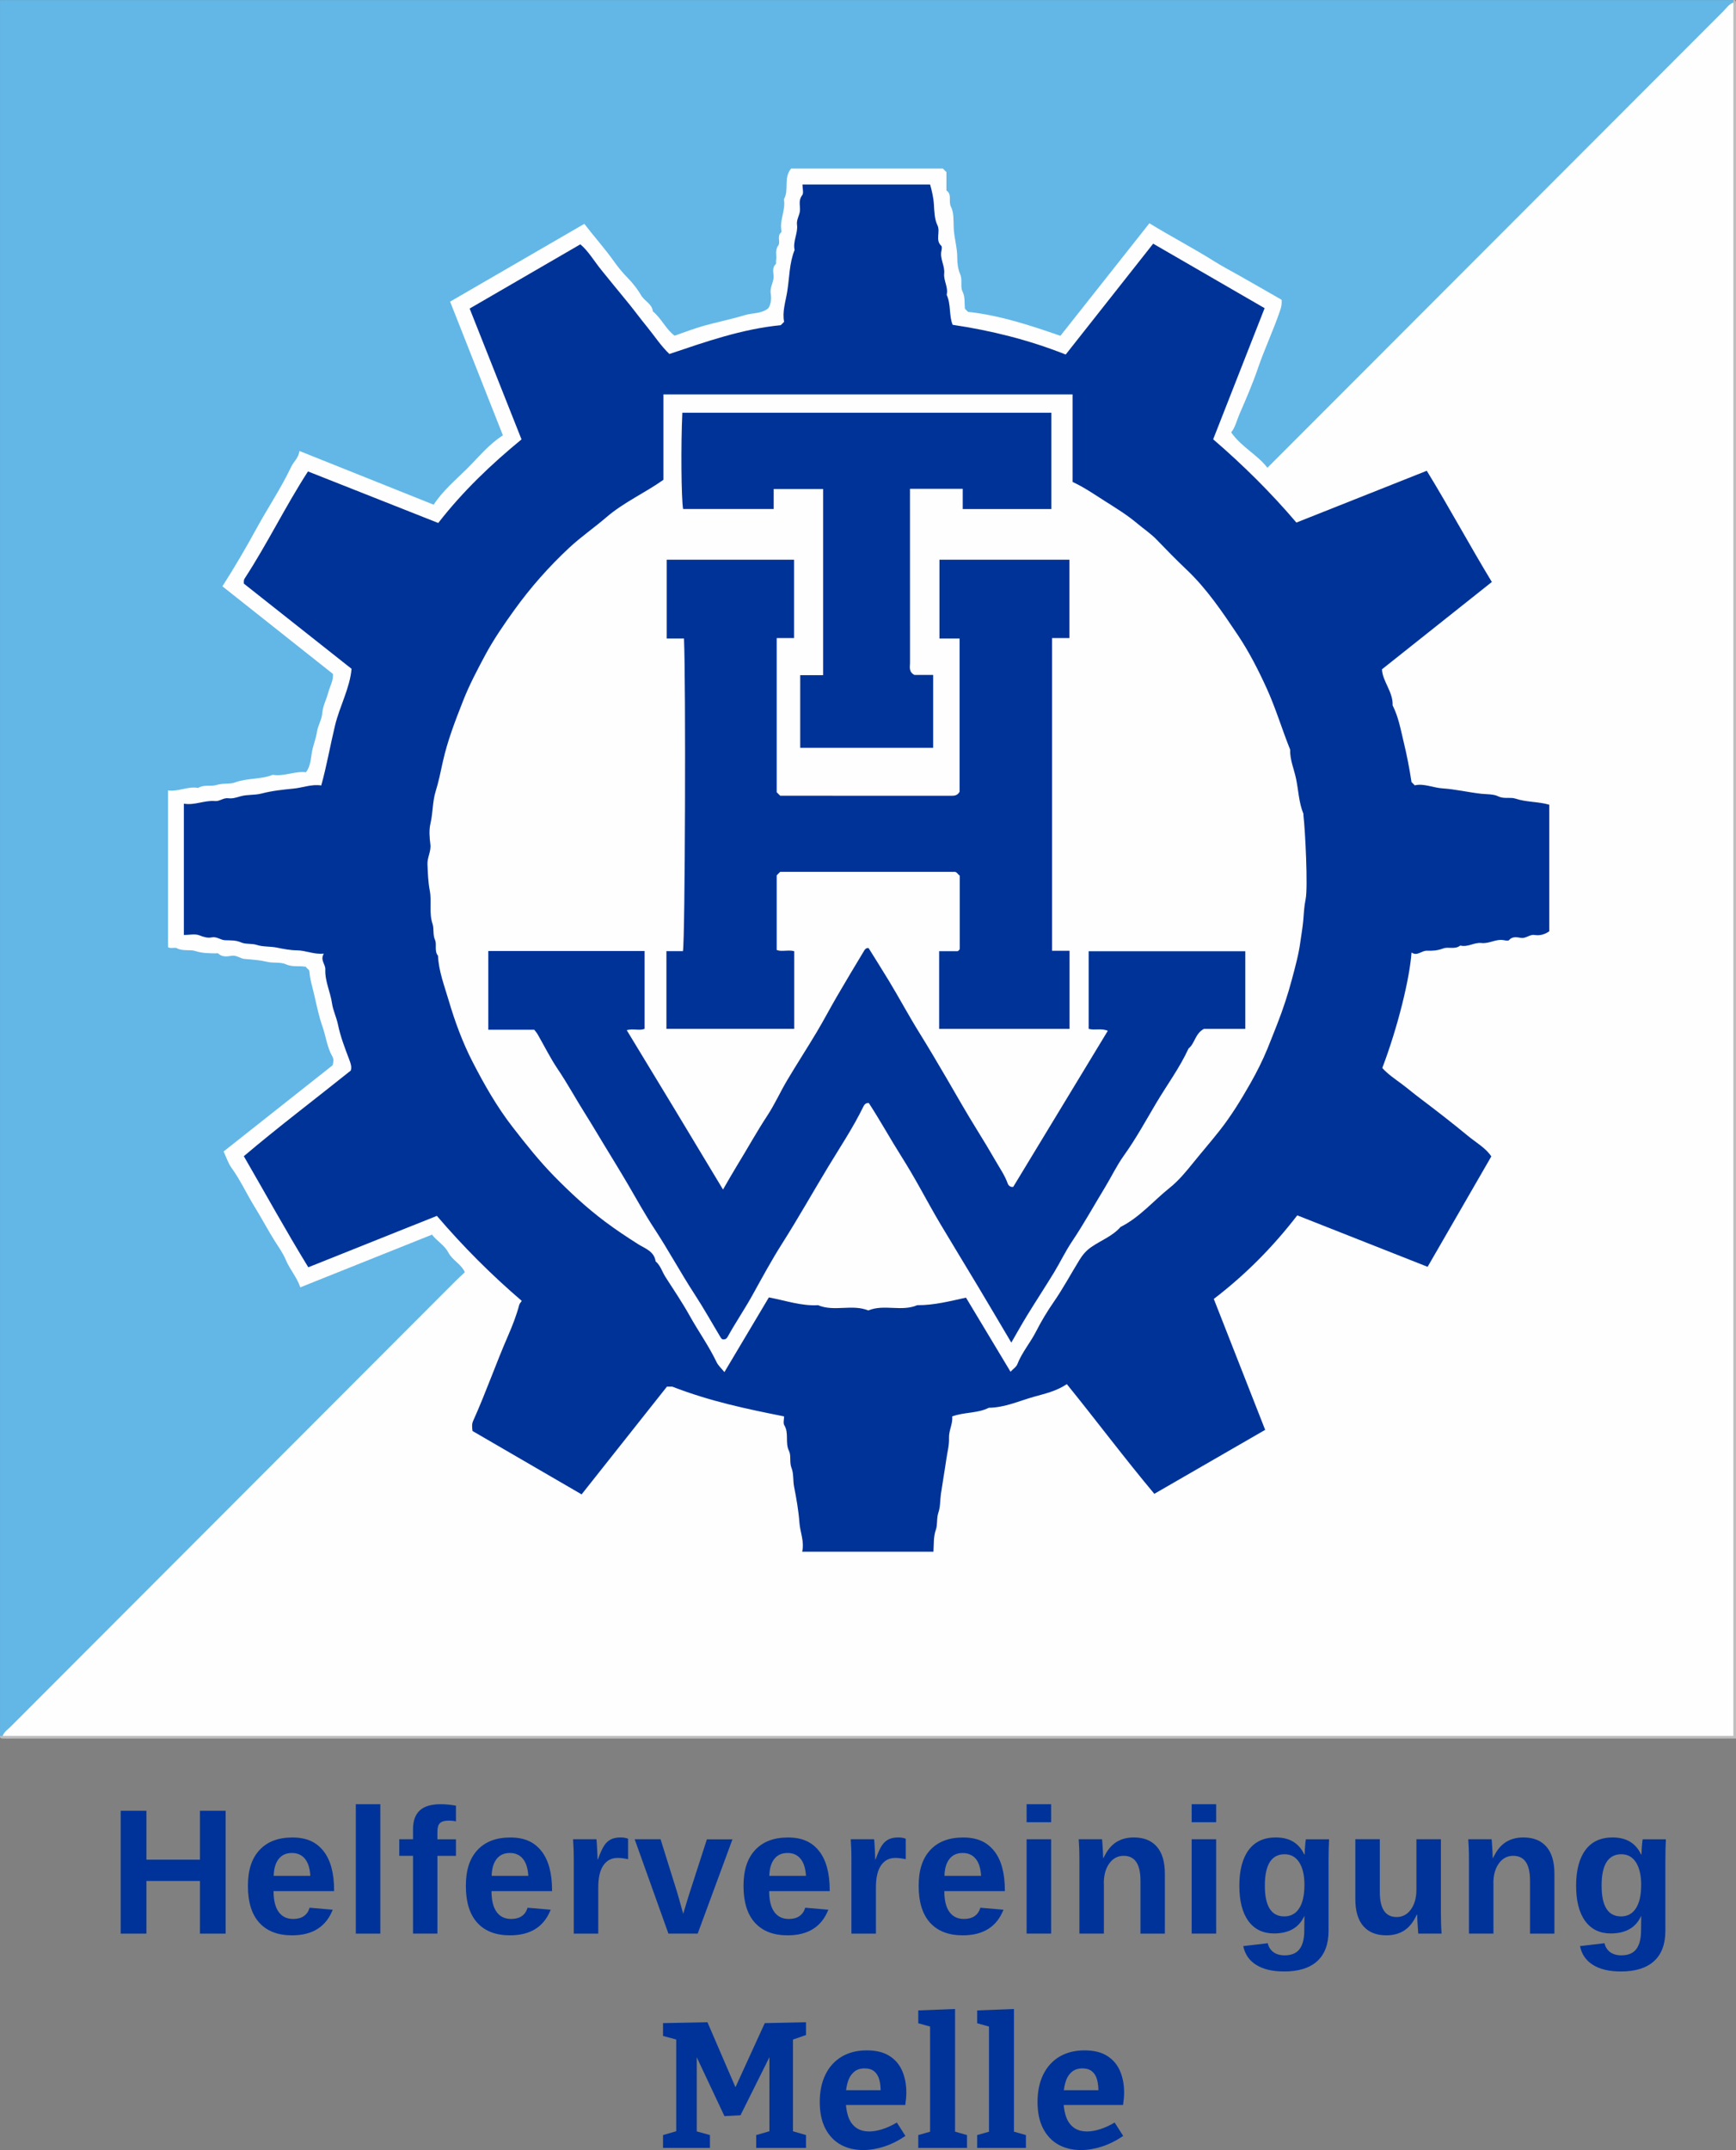
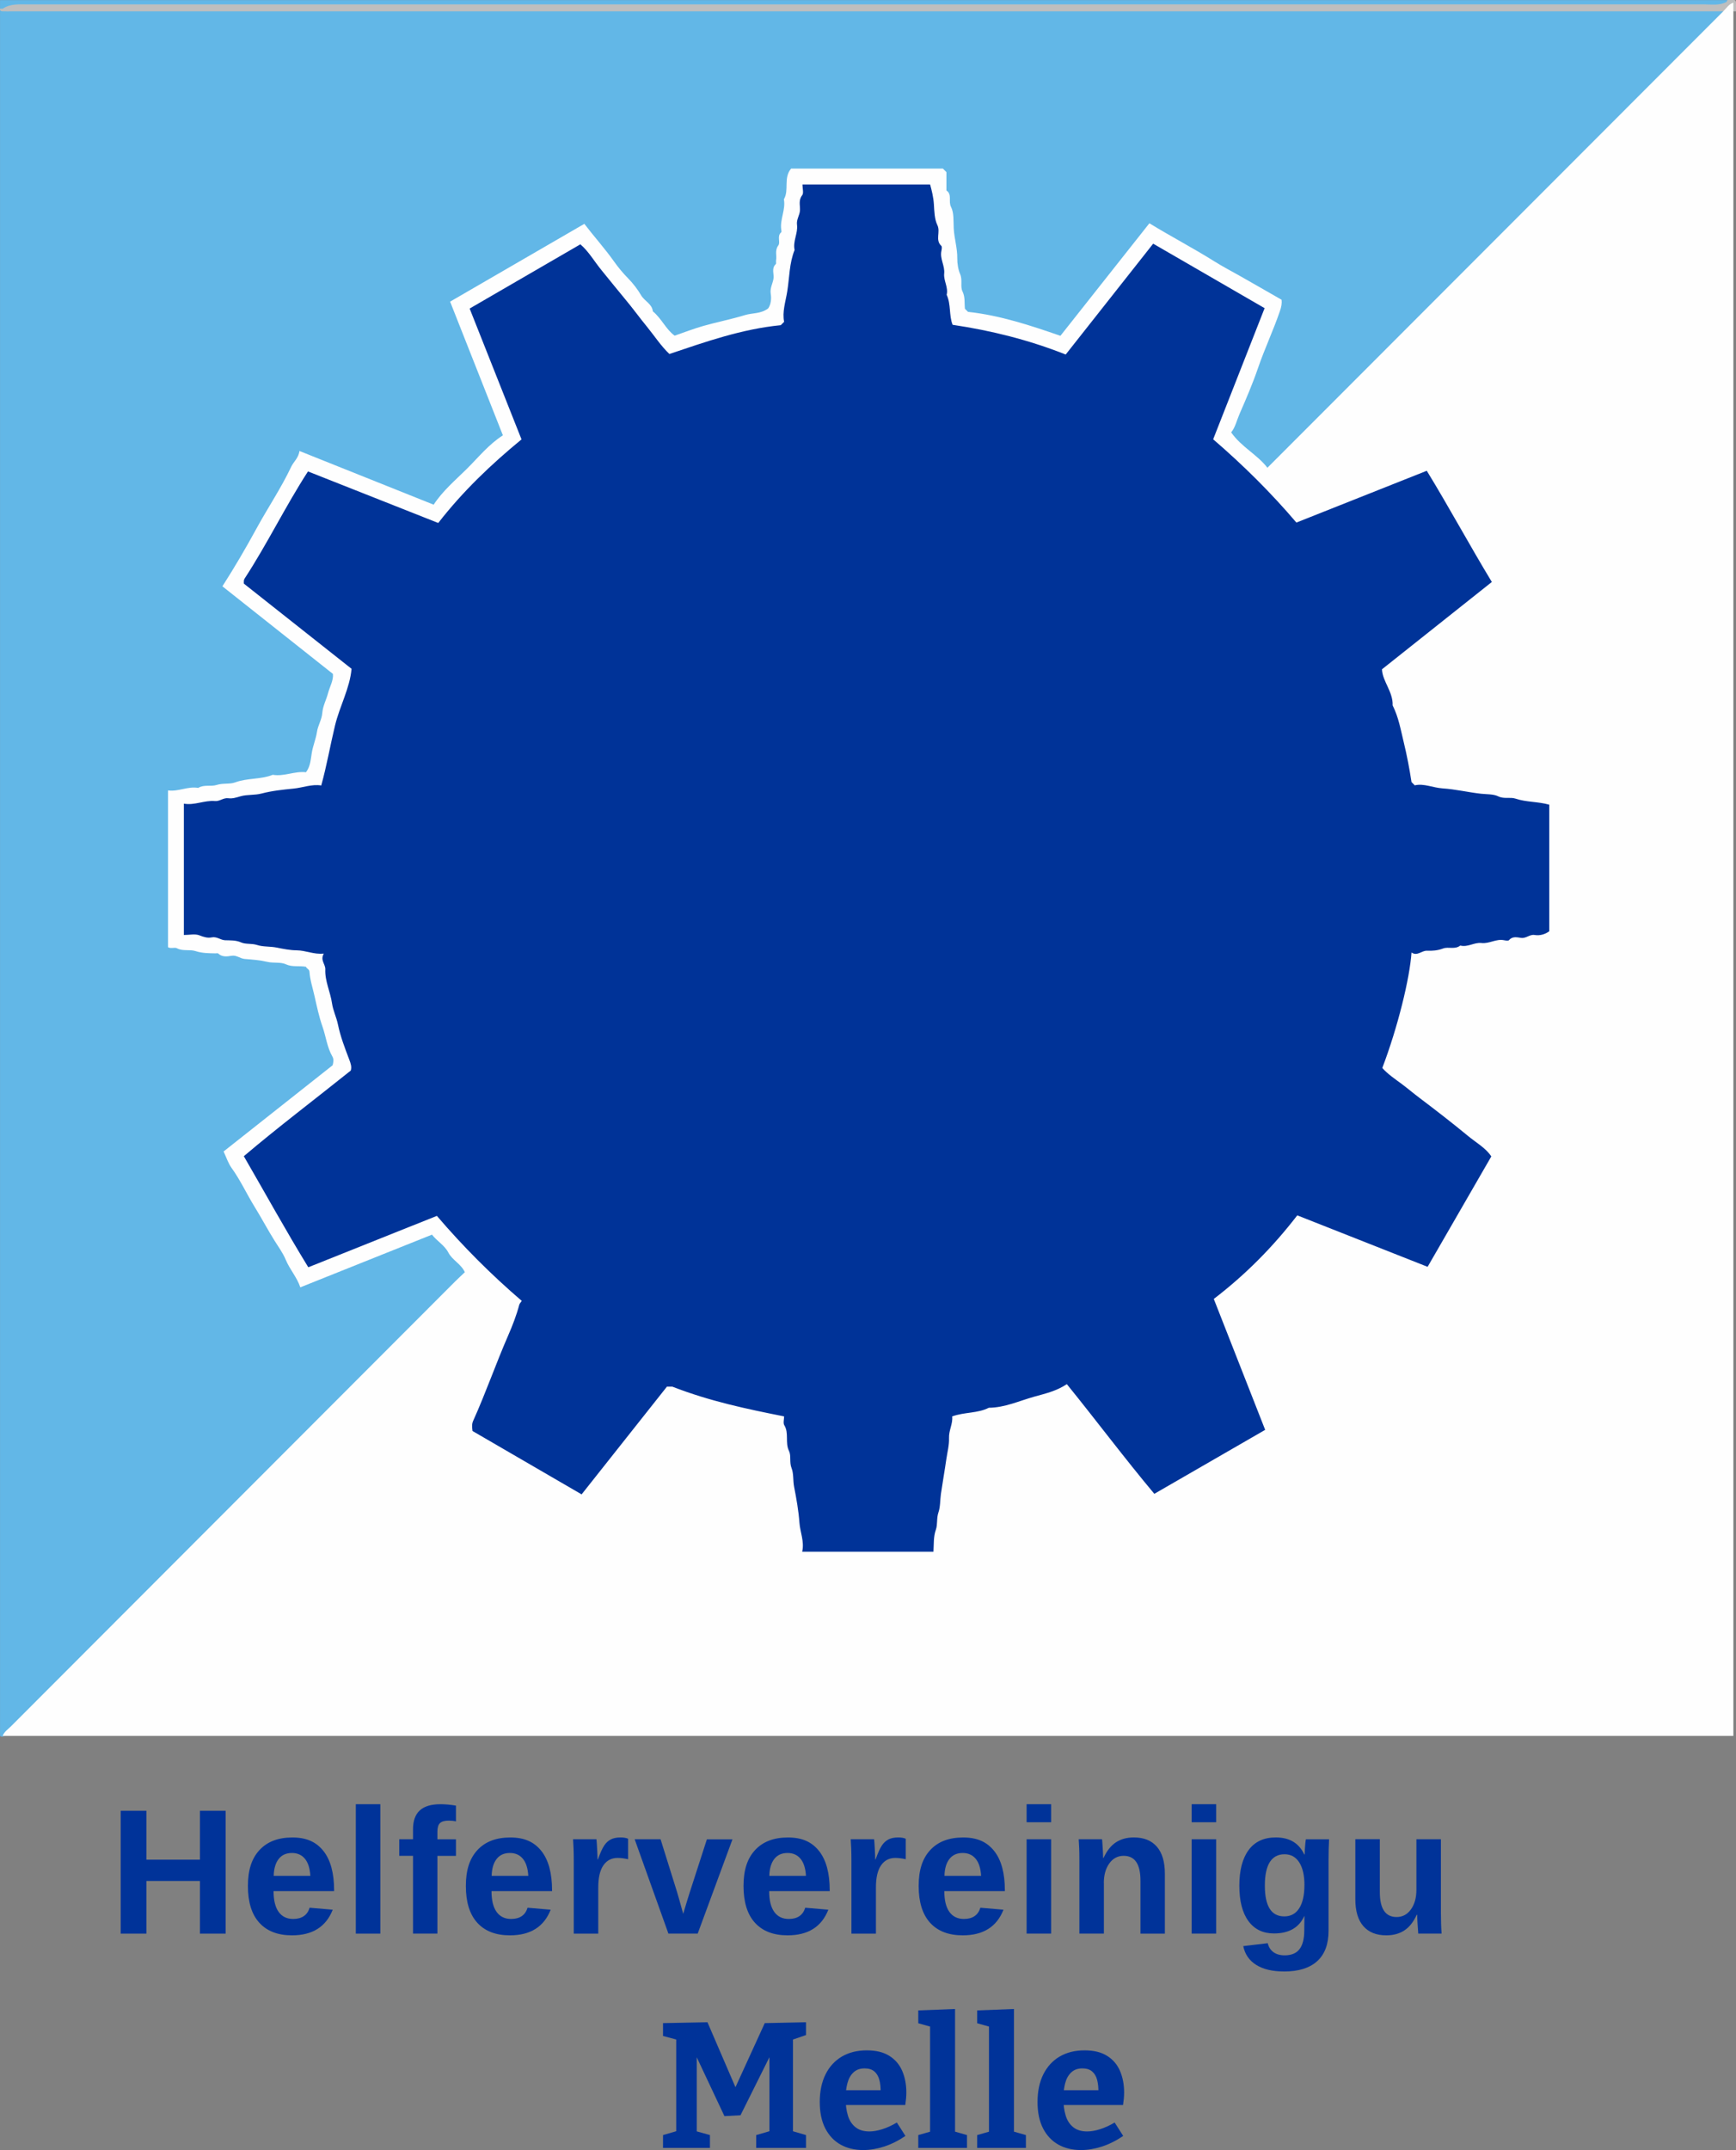
<svg xmlns="http://www.w3.org/2000/svg" id="Ebene_1" data-name="Ebene 1" viewBox="0 0 495.99 614.05">
  <rect x="0" y="0" width="495.99" height="614.05" fill="#808080" stroke="none" />
  <defs>
    <style>
      .cls-1 {
        fill: #fefefe;
      }

      .cls-1, .cls-2, .cls-3, .cls-4, .cls-5 {
        stroke-width: 0px;
      }

      .cls-2 {
        fill: #003398;
      }

      .cls-3 {
        fill: #bebebe;
      }

      .cls-4 {
        fill: #62b7e7;
      }

      .cls-5 {
        fill: #039;
      }
    </style>
  </defs>
  <g>
    <path class="cls-4" d="M.01,495.77V.02h495.22c.29.32.32.67.09,1.04-.66,1.55-1.97,2.56-3.11,3.7-41.74,41.81-83.5,83.61-125.26,125.39-1.39,1.39-2.59,3.09-5.09,3.64-3.23-2.33-6.55-4.91-9.36-8.11-1.6-1.83-.84-3.73-.07-5.62,3.88-9.48,7.47-19.08,11.26-28.6.59-1.48,1.45-2.92,1.18-5.28-11.52-7.14-23.64-13.93-36.16-21.03-8.63,10.58-16.67,21.17-25.1,31.32-3.54-.23-6.4-1.57-9.35-2.46-4.91-1.48-9.83-2.92-14.9-3.63-2.95-.42-4.26-1.77-4.76-4.72-1.86-10.96-3.06-22.02-5.02-32.96-.17-.97-.05-2.01-.73-3.36-13.99-.41-27.97-.36-42.01-.36-1.84,5.07-1.72,9.88-2.49,14.51-1.21,7.26-2.53,14.52-3.22,21.86-.24,2.53-1.62,4.13-4.12,4.69-7.31,1.64-14.59,3.4-21.67,5.89-3,1.05-4.67-.73-6.29-2.76-6.54-8.2-12.91-16.54-19.57-24.65-.78-.95-1.34-2.13-3.35-2.87-11.7,6.52-23.66,13.6-35.96,20.78,4.15,13.02,10.02,25.03,14.33,37.77-6.88,6.89-13.71,13.41-20.47,20.68-12.65-4.25-24.69-9.98-37.6-14.52-7.46,12.07-14.16,24.27-20.9,35.97.47,2.23,1.94,2.87,3.08,3.78,8.1,6.47,16.11,13.05,24.35,19.33,2.69,2.05,3.39,4.26,2.26,7.46-2.29,6.48-4.18,13.1-5.43,19.87-.55,2.98-2.03,4.53-5.17,4.87-10.29,1.1-20.43,3.36-30.74,4.41-1.48.15-2.99.3-4.94,1.75-.03,13.42-.02,27.33,0,41.16,3.64,1.94,7.21,1.85,10.61,2.27,8.79,1.11,17.48,2.9,26.28,3.9,2.22.25,3.27,1.63,3.69,3.64,1.58,7.59,3.56,15.08,6.06,22.42.83,2.44-.33,4-2.13,5.46-8.23,6.71-16.68,13.13-24.93,19.81-.96.78-2.11,1.36-3.05,3.25,6.55,11.89,13.58,24.01,20.92,36.38,12.65-4.23,24.41-10.03,36.77-14.13,4.54,2.73,7.05,6.9,9.87,10.37-.03,2.29-1.36,3.35-2.49,4.48-42.27,42.34-84.55,84.67-126.85,126.99-.79.79-1.56,1.63-2.64,2.05-.37.23-.72.2-1.04-.09Z" />
-     <path class="cls-3" d="M495.24.77V.02c.47-.09.72.2.74.6.04.87.01,1.75.01,2.62v493.28H3.6c-1,0-2,.03-3-.01-.39-.02-.68-.26-.59-.74h.75c2.24-1.5,4.78-1.23,7.26-1.23,40.57,0,81.15,0,121.72,0,118.97,0,237.95,0,356.92-.02,2.2,0,4.49.43,6.63-.69,1.12-2.14.68-4.43.69-6.63.02-159.47.02-318.94.03-478.41,0-2.72-.42-5.54,1.22-8.02Z" />
+     <path class="cls-3" d="M495.24.77V.02c.47-.09.72.2.74.6.04.87.01,1.75.01,2.62H3.6c-1,0-2,.03-3-.01-.39-.02-.68-.26-.59-.74h.75c2.24-1.5,4.78-1.23,7.26-1.23,40.57,0,81.15,0,121.72,0,118.97,0,237.95,0,356.92-.02,2.2,0,4.49.43,6.63-.69,1.12-2.14.68-4.43.69-6.63.02-159.47.02-318.94.03-478.41,0-2.72-.42-5.54,1.22-8.02Z" />
    <path class="cls-1" d="M495.24.77v495H.76c.45-1.22,1.54-1.89,2.39-2.75,42.28-42.35,84.57-84.68,126.86-127.01.88-.88,1.8-1.72,2.8-2.67-1.07-2.37-3.57-3.42-4.72-5.62-1.11-2.12-3.31-3.31-4.67-5.11-12.5,5-24.92,9.97-37.62,15.05-.94-2.86-3.01-5.1-4.16-7.87-.8-1.93-2.07-3.66-3.17-5.41-1.99-3.17-3.73-6.48-5.7-9.67-2.27-3.67-4.06-7.62-6.6-11.14-1-1.38-1.53-3.11-2.29-4.71,10.28-8.12,20.69-16.35,31.15-24.62.22-.77.38-1.73-.03-2.43-1.55-2.67-1.86-5.73-2.85-8.57-1.01-2.87-1.63-5.84-2.3-8.81-.51-2.29-1.27-4.53-1.43-6.89-.05-.78-.84-.87-.98-1.42-1.96-.38-3.85.16-5.79-.73-1.53-.7-3.48-.26-5.3-.69-2.03-.48-4.26-.65-6.4-.82-1.36-.11-2.35-1.16-3.81-.91-1.26.22-2.69.42-3.82-.67-.13-.12-.48-.01-.73-.02-1.92-.04-3.79-.02-5.72-.65-1.64-.54-3.57.1-5.3-.8-.7-.37-1.7.19-2.57-.31v-44.78c2.97.42,5.67-1.25,8.63-.71,1.66-1.04,3.63-.32,5.28-.85,1.8-.58,3.71-.15,5.31-.74,3.49-1.29,7.29-.78,10.71-2.16,3.21.56,6.22-1.1,9.49-.73,1.31-1.7,1.35-3.77,1.69-5.72.35-1.96,1.15-3.83,1.44-5.76.28-1.9,1.38-3.54,1.52-5.37.15-2.06,1.15-3.81,1.65-5.72.5-1.9,1.58-3.64,1.4-5.51-10.6-8.4-21.02-16.65-31.58-25.02,3.44-5.35,6.68-10.9,9.75-16.52,3.23-5.91,7.02-11.51,9.91-17.62.68-1.45,2.12-2.53,2.35-4.51,12.85,5.14,25.47,10.19,38.35,15.34,2.53-3.89,6.1-6.91,9.4-10.16,3.33-3.28,6.26-7.01,10.38-9.65-5.01-12.69-10.04-25.42-15.08-38.18,12.86-7.45,25.53-14.8,38.35-22.22,2.66,3.49,5.8,6.97,8.52,10.8,1.17,1.65,2.52,3.28,3.95,4.73,1.47,1.49,2.77,3.21,3.75,4.88.99,1.68,3.13,2.45,3.35,4.58,2.49,2.04,3.76,5.17,6.23,6.95,2.79-.96,5.49-2.02,8.26-2.8,3.92-1.11,7.95-1.89,11.84-3.08,2.13-.65,4.5-.31,6.62-1.9.76-1.1.98-2.64.73-4.22-.24-1.52.52-2.8.78-4.19.26-1.4-.67-2.98.66-4.24.19-.18.02-.72.09-1.08.27-1.39-.44-2.82.64-4.26.69-.91-.47-2.67.83-3.76.12-.1.05-.48.01-.73-.43-2.96,1.31-5.72.75-8.69,1.59-2.69-.23-6.05,2.07-8.78h43.35c.31.31.66.67,1.02,1.02v5.24c1.71,1.15.48,3.12,1.32,4.72.85,1.62.67,4.01.76,5.98.13,2.93,1.06,5.73,1.02,8.68-.02,1.46.26,3.24.81,4.49.76,1.75-.02,3.53.68,4.96.82,1.68.5,3.32.7,4.96.35.35.71.71.88.88,9.23,1.01,17.76,3.86,26.4,6.84,8.35-10.56,16.82-21.26,25.42-32.14,6.11,3.75,12.47,7.06,18.55,10.87,2.34,1.47,4.83,2.77,7.26,4.14,3.95,2.23,7.88,4.5,11.95,6.83.14,1.14-.07,2.1-.5,3.33-1.88,5.47-4.35,10.7-6.23,16.18-1.52,4.45-3.41,8.83-5.3,13.17-.79,1.81-1.18,3.76-2.37,5.2,2.98,4.23,7.42,6.3,10.36,10.1,1.8-1.81,3.55-3.55,5.29-5.29,41.67-41.72,83.34-83.43,125.02-125.14.85-.85,1.52-1.94,2.73-2.38Z" />
    <path class="cls-2" d="M266.7,443.17h-37.51c.67-2.93-.59-5.55-.79-8.33-.25-3.42-.86-6.86-1.52-10.23-.35-1.8-.09-3.72-.72-5.3-.68-1.7-.06-3.55-.74-4.93-1.17-2.39.06-5.05-1.34-7.34-.38-.62-.06-1.68-.06-2.52-10.65-2.12-21.14-4.3-31.94-8.5.1,0-.65,0-1.53,0-8.08,10.21-16.22,20.48-24.38,30.77-10.49-6.09-20.84-12.1-31.17-18.1-.12-1.06-.25-1.94.19-2.91,3.61-8,6.48-16.31,9.99-24.35,1.23-2.82,2.38-5.77,3.18-8.8.09-.33.38-.6.71-1.1-8.7-7.45-16.85-15.61-24.25-24.28-12.33,4.93-24.44,9.77-36.74,14.68-6.48-10.57-12.3-21.16-18.42-31.72,9.95-8.43,20.31-16.25,30.56-24.46.32-1.05-.01-2.01-.47-3.22-1.23-3.24-2.49-6.49-3.2-9.95-.41-2-1.39-3.96-1.69-6.02-.47-3.28-2.06-6.34-1.92-9.7.07-1.51-1.54-2.61-.43-4.51-2.87.29-5.15-.92-7.73-.94-1.86-.01-3.82-.4-5.66-.77-1.92-.4-3.92-.18-5.67-.75-1.57-.51-3.23-.15-4.55-.73-1.57-.69-3.06-.57-4.61-.63-1.31-.06-2.35-1.12-3.82-.81-1.13.23-2.28-.1-3.47-.58-1.27-.51-2.9-.11-4.47-.11v-37.51c3.03.56,5.86-1.01,8.91-.74,1.34.12,2.39-1,3.82-.8,1.15.16,2.29-.22,3.47-.56,1.9-.55,3.99-.26,6.04-.8,2.96-.78,6.09-1.1,9.11-1.4,2.64-.26,5.2-1.33,7.9-.89,1.58-5.69,2.57-11.47,3.94-17.15,1.34-5.53,4.23-10.62,4.72-16.17-10.37-8.2-20.51-16.22-30.77-24.33,0-.14-.03-.52.01-.89.02-.22.13-.45.26-.64,6.43-9.85,11.56-20.48,18.05-30.51,12.73,5.03,25.08,9.91,37.22,14.72,7.05-9.08,15.16-16.78,23.79-23.87-4.93-12.42-9.86-24.87-14.82-37.37,10.41-6.03,20.87-12.1,31.63-18.34,2.37,1.99,4.02,4.94,6.13,7.49,2.22,2.7,4.38,5.44,6.63,8.12,2.17,2.58,4.14,5.32,6.28,7.93,2.13,2.61,3.97,5.46,6.4,7.78,10.39-3.5,20.71-7.14,31.82-8.23.17-.17.44-.44.96-.96-.59-2.81.42-5.75.89-8.68.64-3.94.57-8.05,2.1-11.84-.55-2.48,1-4.78.69-7.18-.21-1.58.8-2.74.85-4.2.06-1.4-.47-2.85.63-4.25.48-.61.08-1.92.08-3.07h36.47c.47,1.73.95,3.61,1.08,5.67.12,1.98.17,4.24.99,5.92.97,1.99-.7,4.25,1.13,5.94.25.23.12.98.02,1.46-.47,2.24,1.03,4.21.8,6.45-.2,2.04,1.23,3.94.71,6.06,1.28,2.75.62,5.88,1.7,8.57,11.02,1.64,21.76,4.31,32.31,8.49,8.2-10.38,16.49-20.9,24.99-31.66,10.5,6.07,21.06,12.18,31.84,18.42-4.94,12.58-9.83,25.03-14.7,37.45,8.65,7.44,16.52,15.26,23.78,23.78,12.31-4.89,24.61-9.77,37.25-14.79,6.28,10.24,12.15,21.13,18.59,31.76-10.33,8.21-20.73,16.46-31.39,24.94.14,3.45,3.21,6.44,3.04,10.3,1.71,3.37,2.33,7.05,3.21,10.67.89,3.68,1.6,7.38,2.19,11.24l.93.93c2.58-.62,5.17.69,7.95.87,3.66.24,7.3,1.11,10.98,1.53,1.62.18,3.52.06,4.89.73,1.73.85,3.43.15,4.98.67,3.1,1.04,6.36.8,9.63,1.73v36.15c-1.15.82-2.59,1.32-4.2,1.06-1.39-.23-2.38,1.01-3.82.83-1.12-.14-2.45-.56-3.47.63-.21.25-.97.13-1.45.03-2.24-.46-4.2,1.06-6.44.8-2.05-.24-3.93,1.29-6.05.72-1.5,1.22-3.4.27-4.9.84-1.55.59-3.04.7-4.59.64-1.6-.06-2.77,1.65-4.44.51-.5,7.38-3.91,21.32-8.35,32.98,1.56,1.76,3.69,3.18,5.61,4.61,1.69,1.26,3.34,2.67,5.03,3.94,4.68,3.53,9.33,7.13,13.85,10.86,2.33,1.92,5.08,3.44,6.66,5.85-6.02,10.43-12.03,20.83-18.2,31.53-12.43-4.9-24.87-9.81-37.24-14.7-6.97,9.04-14.76,16.91-23.85,23.87,4.86,12.37,9.75,24.82,14.68,37.39-10.63,6.13-21.02,12.12-31.67,18.27-8.45-10.08-16.49-20.83-25-31.33-2.89,1.97-6.21,2.72-9.33,3.59-4.26,1.19-8.39,3.13-12.95,3.16-3.23,1.64-6.93,1.19-10.48,2.47.26,2.05-.99,3.96-.9,6.21.08,1.99-.49,4.04-.77,6.04-.47,3.29-1.06,6.57-1.54,9.87-.25,1.77-.15,3.67-.71,5.3-.58,1.69-.2,3.44-.74,4.95-.72,2.04-.54,4.05-.69,6.31Z" />
-     <path class="cls-1" d="M288.71,391.76c-4.3-7.16-8.51-14.16-12.72-21.16-4.52.99-9.13,2.2-13.93,2.16-4.51,1.93-9.47-.37-13.98,1.5-4.64-1.88-9.72.45-14.36-1.5-4.73.27-9.15-1.3-14.05-2.22-4.1,6.89-8.32,13.98-12.7,21.33-.87-1.08-1.77-1.86-2.24-2.85-2.22-4.64-5.22-8.81-7.71-13.29-2.11-3.78-4.55-7.37-6.89-11.02-.95-1.48-1.4-3.27-2.81-4.46-.44-2.91-2.96-3.63-5.02-4.93-3.18-2.01-6.33-4.1-9.35-6.36-5.2-3.89-9.96-8.29-14.52-12.93-4.35-4.43-8.17-9.24-11.97-14.14-4.5-5.8-8.1-12.13-11.41-18.56-2.89-5.6-5.1-11.63-6.9-17.74-1.22-4.15-2.81-8.23-3.01-12.62-1.13-1.38-.27-3.19-.85-4.52-.7-1.57-.23-3.17-.71-4.59-1.06-3.13-.2-6.37-.78-9.44-.49-2.54-.56-5.04-.67-7.58-.09-1.96,1.09-3.67.83-5.7-.25-1.97-.42-4.08.03-5.97.71-3.03.56-6.19,1.47-9.13.87-2.79,1.44-5.67,2.06-8.49,1.35-6.06,3.56-11.74,5.82-17.48,1.75-4.45,3.96-8.62,6.19-12.8,2.44-4.57,5.37-8.82,8.4-13.03,4.66-6.47,9.9-12.4,15.71-17.81,3.34-3.11,7.14-5.72,10.6-8.7,4.94-4.26,10.94-6.9,16.31-10.7v-24.39h116.89v25c3.33,1.54,6.21,3.55,9.16,5.42,3.18,2.02,6.43,4,9.3,6.42,1.85,1.56,3.9,2.91,5.6,4.68,2.77,2.88,5.57,5.74,8.47,8.49,5.82,5.5,10.25,12.1,14.66,18.68,3.23,4.82,5.88,10,8.29,15.3,2.59,5.69,4.36,11.69,6.69,17.47-.1,2.9,1.12,5.57,1.69,8.33.69,3.32.78,6.79,2.09,9.97.04.11,0,.25,0,.37.53,4.26,1.33,20.76.64,24.03-.43,2.05-.51,4.05-.68,6.08-.17,2.02-.56,4.04-.82,6.05-.47,3.58-1.45,7.11-2.38,10.61-1.15,4.35-2.56,8.65-4.21,12.86-.93,2.36-1.85,4.73-2.81,7.08-1.41,3.44-3.09,6.76-4.9,9.95-2.67,4.69-5.5,9.32-8.88,13.59-2.4,3.04-4.94,5.96-7.36,8.96-2.1,2.6-4.22,5.19-6.77,7.23-4.68,3.74-8.6,8.46-14.06,11.2-2.32,2.67-5.66,3.84-8.46,5.81-1.41.99-2.41,2.18-3.32,3.66-2.45,3.99-4.66,8.11-7.33,11.97-1.86,2.68-3.55,5.5-5.03,8.4-1.64,3.22-4.05,5.99-5.37,9.39-.29.75-1.14,1.28-1.91,2.09Z" />
    <path class="cls-2" d="M248.2,315.02c-.83-.09-1.28.5-1.51.98-2.91,5.99-6.61,11.52-10.04,17.19-4.42,7.3-8.6,14.74-13.18,21.95-3.04,4.78-5.76,9.82-8.52,14.8-2.2,3.97-4.78,7.74-6.99,11.74-.2.37-.53.87-1.16.84-.43.11-.7-.22-.88-.51-2.47-4.1-4.8-8.29-7.41-12.29-4.03-6.18-7.53-12.68-11.58-18.85-2.67-4.07-5.05-8.38-7.52-12.61-2.24-3.83-4.58-7.6-6.88-11.4-1.82-3-3.6-6.02-5.47-8.98-2.62-4.16-4.96-8.48-7.72-12.56-2.14-3.17-3.84-6.64-5.76-9.97-.24-.41-.58-.77-.95-1.26h-13.12v-22.49h44.66v22.22c-1.47.62-3.24-.14-5.11.39,9.16,15.04,18.22,30.05,27.51,45.52,1.55-2.66,2.71-4.74,3.96-6.77,2.94-4.78,5.64-9.69,8.73-14.39,2.1-3.2,3.67-6.73,5.63-10.03,2.75-4.63,5.68-9.14,8.44-13.76,1.97-3.29,3.75-6.7,5.68-10.02,2.58-4.44,5.22-8.84,7.87-13.23.22-.37.55-.87,1.28-.76,1.91,3.07,3.89,6.19,5.8,9.34,2.96,4.89,5.65,9.93,8.67,14.79,2.64,4.25,5.2,8.58,7.73,12.91,2.88,4.94,5.69,9.91,8.71,14.77,1.9,3.07,3.78,6.17,5.58,9.3,1.15,2,2.49,3.92,3.26,6.14.16.46.67,1.07,1.57.96,8.95-14.77,17.94-29.61,27.03-44.59-1.94-.81-3.71-.06-5.47-.55v-22.17h44.75v22.18h-11.83c-2.54,1.36-2.55,4.15-4.38,5.59-2.54,5.54-6.18,10.43-9.27,15.64-2.98,5.03-5.79,10.18-9.22,14.96-2.03,2.83-3.54,6.03-5.35,9.01-3.16,5.19-6.1,10.52-9.49,15.57-1.88,2.8-3.33,5.87-5.08,8.75-2.5,4.1-5.14,8.12-7.65,12.21-1.53,2.48-2.94,5.04-4.58,7.86-3.25-5.48-6.34-10.73-9.47-15.96-3.6-6.01-7.27-11.98-10.85-18-2.02-3.4-3.91-6.88-5.84-10.33-1.65-2.95-3.36-5.89-5.15-8.72-3.23-5.11-6.15-10.41-9.42-15.44Z" />
    <path class="cls-2" d="M300.58,271.54h5v22.31h-37.26v-22.19h5.33c.26-.22.36-.29.43-.39.07-.09.13-.21.13-.32,0-6.98,0-13.96,0-20.88-.62-.4-.83-1.13-1.59-1.07-.37.03-.75,0-1.12,0h-48.6l-.99.99v21.33c1.48.57,3.25-.12,5,.33v22.19h-36.51v-22.19h4.72c.62-3.29.85-77.04.3-89.28h-4.93v-22.51h36.38v22.38h-4.96v44.03c.22.22.57.57,1,.99,16.15,0,32.37,0,48.6.01,1.02,0,2,.05,2.65-1.15v-43.75h-5.75v-22.51h37.13v22.38h-4.96v89.29Z" />
    <path class="cls-2" d="M300.37,117.88v27.51h-25.31v-5.78h-15.07v3.2c0,15.49,0,30.99.01,46.48,0,1.19-.44,2.55,1.25,3.47h5.36v20.82h-37.98v-20.75h6.54v-53.17h-14.12v5.71h-25.88c-.52-2.93-.66-18.16-.22-27.5h105.43Z" />
  </g>
  <g>
    <path class="cls-5" d="M41.83,537.2v15.04h-7.35v-35.09h7.35v13.97h15.29v-13.97h7.35v35.09h-7.35v-15.04h-15.29Z" />
    <path class="cls-5" d="M78.16,540.11c0,2.62.49,4.6,1.46,5.94.97,1.34,2.35,2,4.15,2,1.23,0,2.24-.27,3.03-.81.79-.54,1.34-1.34,1.66-2.4l6.6.57c-1.91,4.88-5.79,7.32-11.63,7.32-4.05,0-7.16-1.2-9.34-3.6-2.18-2.4-3.26-5.9-3.26-10.5s1.1-7.87,3.31-10.26c2.21-2.39,5.34-3.59,9.39-3.59s6.82,1.28,8.87,3.85c2.04,2.56,3.06,6.32,3.06,11.27v.2h-17.28ZM88.67,535.73c-.13-2.17-.66-3.81-1.57-4.89-.91-1.09-2.14-1.63-3.69-1.63-1.64,0-2.91.57-3.8,1.72s-1.36,2.75-1.41,4.81h10.46Z" />
    <path class="cls-5" d="M108.66,515.28v36.96h-7v-36.96h7Z" />
    <path class="cls-5" d="M124.97,530.02v22.21h-6.97v-22.21h-3.93v-4.73h3.93v-2.81c0-2.44.65-4.25,1.94-5.43,1.29-1.18,3.26-1.77,5.9-1.77,1.36,0,2.84.13,4.43.4v4.51c-.66-.15-1.34-.22-2.04-.22-1.2,0-2.04.24-2.53.71-.49.47-.73,1.31-.73,2.5v2.12h5.3v4.73h-5.3Z" />
    <path class="cls-5" d="M140.43,540.11c0,2.62.49,4.6,1.46,5.94.97,1.34,2.35,2,4.15,2,1.23,0,2.24-.27,3.03-.81.79-.54,1.34-1.34,1.66-2.4l6.6.57c-1.91,4.88-5.79,7.32-11.63,7.32-4.05,0-7.16-1.2-9.34-3.6-2.18-2.4-3.26-5.9-3.26-10.5s1.1-7.87,3.31-10.26c2.21-2.39,5.34-3.59,9.39-3.59s6.82,1.28,8.87,3.85c2.04,2.56,3.06,6.32,3.06,11.27v.2h-17.28ZM150.94,535.73c-.13-2.17-.66-3.81-1.57-4.89-.91-1.09-2.14-1.63-3.69-1.63-1.64,0-2.91.57-3.8,1.72s-1.36,2.75-1.41,4.81h10.46Z" />
    <path class="cls-5" d="M170.93,539.02v13.22h-7v-20.62c0-1.48-.02-2.71-.06-3.7-.04-.99-.09-1.86-.14-2.63h6.67c.03.15.07.48.1,1,.03.51.07,1.09.1,1.73.03.64.06,1.24.09,1.81.02.56.04.97.04,1.22h.1c.66-1.86,1.27-3.2,1.82-4.01.53-.78,1.16-1.35,1.89-1.72.73-.36,1.64-.55,2.74-.55.9,0,1.62.12,2.17.37v5.85c-1.11-.25-2.11-.37-2.99-.37-1.74,0-3.1.71-4.07,2.12-.97,1.41-1.46,3.5-1.46,6.28Z" />
    <path class="cls-5" d="M209.28,525.29l-9.94,26.94h-8.37l-9.64-26.94h7.4l4.71,15.07c.13.42.34,1.14.63,2.18s.67,2.39,1.13,4.05c.07-.23.2-.7.41-1.39s.44-1.46.69-2.29.46-1.53.65-2.09l5.01-15.51h7.32Z" />
    <path class="cls-5" d="M219.76,540.11c0,2.62.49,4.6,1.46,5.94.97,1.34,2.35,2,4.15,2,1.23,0,2.24-.27,3.03-.81.79-.54,1.34-1.34,1.66-2.4l6.6.57c-1.91,4.88-5.79,7.32-11.63,7.32-4.05,0-7.16-1.2-9.34-3.6-2.18-2.4-3.26-5.9-3.26-10.5s1.1-7.87,3.31-10.26c2.21-2.39,5.34-3.59,9.39-3.59s6.82,1.28,8.87,3.85c2.04,2.56,3.06,6.32,3.06,11.27v.2h-17.28ZM230.27,535.73c-.13-2.17-.66-3.81-1.57-4.89-.91-1.09-2.14-1.63-3.69-1.63-1.64,0-2.91.57-3.8,1.72s-1.36,2.75-1.41,4.81h10.46Z" />
    <path class="cls-5" d="M250.26,539.02v13.22h-7v-20.62c0-1.48-.02-2.71-.06-3.7-.04-.99-.09-1.86-.14-2.63h6.67c.03.15.07.48.1,1,.03.51.07,1.09.1,1.73.03.64.06,1.24.09,1.81.02.56.04.97.04,1.22h.1c.66-1.86,1.27-3.2,1.82-4.01.53-.78,1.16-1.35,1.89-1.72.73-.36,1.64-.55,2.74-.55.9,0,1.62.12,2.17.37v5.85c-1.11-.25-2.11-.37-2.99-.37-1.74,0-3.1.71-4.07,2.12-.97,1.41-1.46,3.5-1.46,6.28Z" />
    <path class="cls-5" d="M269.8,540.11c0,2.62.49,4.6,1.46,5.94.97,1.34,2.35,2,4.15,2,1.23,0,2.24-.27,3.03-.81.79-.54,1.34-1.34,1.66-2.4l6.6.57c-1.91,4.88-5.79,7.32-11.63,7.32-4.05,0-7.16-1.2-9.34-3.6-2.17-2.4-3.26-5.9-3.26-10.5s1.1-7.87,3.31-10.26,5.34-3.59,9.39-3.59,6.82,1.28,8.87,3.85c2.04,2.56,3.06,6.32,3.06,11.27v.2h-17.28ZM280.31,535.73c-.13-2.17-.66-3.81-1.57-4.89-.91-1.09-2.14-1.63-3.69-1.63-1.64,0-2.91.57-3.8,1.72-.89,1.15-1.36,2.75-1.41,4.81h10.46Z" />
    <path class="cls-5" d="M300.31,515.28v5.15h-7v-5.15h7ZM300.31,525.29v26.94h-7v-26.94h7Z" />
    <path class="cls-5" d="M315.39,537.79v14.44h-7v-20.92c0-1.44-.02-2.63-.06-3.55-.04-.92-.09-1.75-.14-2.48h6.67c.03.2.08.67.12,1.41s.09,1.49.14,2.27c.04.77.06,1.33.06,1.68h.1c.95-2.06,2.13-3.55,3.56-4.48s3.13-1.39,5.11-1.39c2.85,0,5.05.88,6.57,2.64,1.53,1.76,2.29,4.33,2.29,7.72v17.11h-6.97v-15.12c0-2.37-.4-4.15-1.2-5.33-.8-1.18-2-1.77-3.61-1.77-1.69,0-3.06.73-4.1,2.18-1.04,1.45-1.56,3.32-1.56,5.59Z" />
    <path class="cls-5" d="M347.47,515.28v5.15h-7v-5.15h7ZM347.47,525.29v26.94h-7v-26.94h7Z" />
    <path class="cls-5" d="M366.84,563.05c-3.29,0-5.93-.63-7.93-1.88-2-1.25-3.23-3.04-3.7-5.37l7-.82c.25,1.08.78,1.93,1.61,2.54.82.61,1.9.92,3.22.92,1.94,0,3.36-.6,4.26-1.79s1.34-2.97,1.34-5.33l.05-4.08h-.05c-.76,1.66-1.87,2.9-3.31,3.72-1.44.82-3.23,1.23-5.35,1.23-3.14,0-5.57-1.18-7.3-3.54-1.73-2.36-2.59-5.73-2.59-10.11s.89-7.79,2.66-10.18,4.36-3.59,7.75-3.59c1.96,0,3.61.4,4.97,1.21,1.35.81,2.41,2.02,3.17,3.65h.12c0-.4.02-.9.05-1.49.03-.6.08-1.17.14-1.72.06-.55.11-.92.16-1.12h6.62c-.1,1.79-.15,3.87-.15,6.23v19.9c0,3.84-1.09,6.73-3.26,8.69s-5.34,2.94-9.49,2.94ZM372.69,538.39c0-2.77-.49-4.93-1.48-6.49-.99-1.55-2.39-2.33-4.22-2.33s-3.26.75-4.2,2.24c-.94,1.49-1.41,3.74-1.41,6.72s.46,5.12,1.38,6.59c.92,1.47,2.31,2.2,4.17,2.2s3.28-.78,4.27-2.33c.99-1.55,1.48-3.76,1.48-6.61Z" />
    <path class="cls-5" d="M404.76,546.88c-.93,2.04-2.11,3.53-3.55,4.46-1.44.93-3.14,1.39-5.12,1.39-2.86,0-5.05-.88-6.57-2.63-1.53-1.75-2.29-4.32-2.29-7.71v-17.11h7v15.12c0,2.36.4,4.13,1.2,5.32s1.99,1.78,3.59,1.78c1.69,0,3.06-.73,4.1-2.18,1.04-1.45,1.56-3.32,1.56-5.59v-14.44h7v20.92c0,1.15.02,2.22.05,3.22.03,1,.08,1.94.15,2.8h-6.67c-.1-1.2-.17-2.24-.22-3.14s-.08-1.63-.08-2.22h-.12Z" />
-     <path class="cls-5" d="M426.69,537.79v14.44h-7v-20.92c0-1.44-.02-2.63-.06-3.55-.04-.92-.09-1.75-.14-2.48h6.67c.03.2.08.67.12,1.41s.09,1.49.14,2.27c.04.77.06,1.33.06,1.68h.1c.95-2.06,2.13-3.55,3.56-4.48s3.13-1.39,5.11-1.39c2.85,0,5.05.88,6.57,2.64,1.53,1.76,2.29,4.33,2.29,7.72v17.11h-6.97v-15.12c0-2.37-.4-4.15-1.2-5.33-.8-1.18-2-1.77-3.61-1.77-1.69,0-3.06.73-4.1,2.18-1.04,1.45-1.56,3.32-1.56,5.59Z" />
-     <path class="cls-5" d="M463.05,563.05c-3.29,0-5.93-.63-7.93-1.88-2-1.25-3.23-3.04-3.7-5.37l7-.82c.25,1.08.78,1.93,1.61,2.54.82.61,1.9.92,3.22.92,1.94,0,3.36-.6,4.26-1.79s1.35-2.97,1.35-5.33l.05-4.08h-.05c-.76,1.66-1.87,2.9-3.31,3.72-1.44.82-3.23,1.23-5.35,1.23-3.14,0-5.57-1.18-7.3-3.54s-2.59-5.73-2.59-10.11.89-7.79,2.66-10.18,4.36-3.59,7.75-3.59c1.96,0,3.61.4,4.97,1.21,1.35.81,2.41,2.02,3.18,3.65h.12c0-.4.02-.9.05-1.49s.08-1.17.14-1.72c.06-.55.11-.92.16-1.12h6.62c-.1,1.79-.15,3.87-.15,6.23v19.9c0,3.84-1.09,6.73-3.26,8.69-2.18,1.96-5.34,2.94-9.49,2.94ZM468.9,538.39c0-2.77-.49-4.93-1.48-6.49-.99-1.55-2.39-2.33-4.22-2.33s-3.26.75-4.2,2.24-1.41,3.74-1.41,6.72.46,5.12,1.38,6.59c.92,1.47,2.31,2.2,4.17,2.2s3.28-.78,4.27-2.33c.99-1.55,1.48-3.76,1.48-6.61Z" />
    <path class="cls-5" d="M230.28,581.21l-4.74,1.63,1.02-1.89v28.92l-1.02-1.48,4.74,1.38v3.67h-14.23v-3.67l4.95-1.43-1.17,1.53v-24.53l1.07.05-9.33,18.72-4.59.25-8.98-19.07h1.07v24.58l-.82-1.38,4.59,1.28v3.67h-13.41v-3.67l4.74-1.38-.97,1.48v-28.92l.97,1.79-4.74-1.27v-3.67l12.7-.25,8.42,19.53h-.87l8.82-19.28,11.78-.25v3.67Z" />
    <path class="cls-5" d="M246.65,614.05c-2.48,0-4.65-.52-6.5-1.56-1.85-1.04-3.31-2.58-4.36-4.62-1.05-2.04-1.58-4.56-1.58-7.55s.55-5.69,1.66-7.9c1.1-2.21,2.66-3.9,4.67-5.08,2.01-1.17,4.37-1.76,7.09-1.76s4.81.53,6.48,1.58c1.67,1.05,2.89,2.49,3.67,4.31.78,1.82,1.17,3.87,1.17,6.15,0,.58-.03,1.15-.08,1.71-.05.56-.13,1.18-.23,1.86h-18.67v-4.23h12.55l-.92.66c.03-1.36-.08-2.56-.36-3.6-.27-1.04-.75-1.84-1.43-2.42-.68-.58-1.62-.87-2.81-.87-1.29,0-2.35.38-3.16,1.15-.82.77-1.39,1.79-1.73,3.09-.34,1.29-.51,2.72-.51,4.28,0,1.84.21,3.47.64,4.9.42,1.43,1.15,2.55,2.17,3.37,1.02.82,2.35,1.22,3.98,1.22,1.09,0,2.31-.21,3.67-.64,1.36-.42,2.75-1.06,4.18-1.91l2.45,3.83c-2.01,1.36-4.03,2.37-6.07,3.03-2.04.66-4.03,1-5.97,1Z" />
    <path class="cls-5" d="M272.86,609.26l-.51-.61,3.93,1.12v3.67h-13.92v-3.67l3.93-1.12-.56.61v-30.86l.46.51-3.83-1.07v-3.67l10.51-.41v35.5Z" />
    <path class="cls-5" d="M289.69,609.26l-.51-.61,3.93,1.12v3.67h-13.92v-3.67l3.93-1.12-.56.61v-30.86l.46.51-3.83-1.07v-3.67l10.51-.41v35.5Z" />
    <path class="cls-5" d="M308.87,614.05c-2.48,0-4.65-.52-6.5-1.56-1.85-1.04-3.31-2.58-4.36-4.62s-1.58-4.56-1.58-7.55.55-5.69,1.66-7.9,2.66-3.9,4.67-5.08c2.01-1.17,4.37-1.76,7.09-1.76s4.81.53,6.48,1.58c1.67,1.05,2.89,2.49,3.67,4.31.78,1.82,1.17,3.87,1.17,6.15,0,.58-.03,1.15-.08,1.71-.05.56-.13,1.18-.23,1.86h-18.67v-4.23h12.55l-.92.66c.03-1.36-.09-2.56-.36-3.6-.27-1.04-.75-1.84-1.43-2.42-.68-.58-1.62-.87-2.81-.87-1.29,0-2.35.38-3.16,1.15-.82.77-1.39,1.79-1.73,3.09-.34,1.29-.51,2.72-.51,4.28,0,1.84.21,3.47.64,4.9.42,1.43,1.15,2.55,2.17,3.37s2.35,1.22,3.98,1.22c1.09,0,2.31-.21,3.67-.64,1.36-.42,2.75-1.06,4.18-1.91l2.45,3.83c-2.01,1.36-4.03,2.37-6.07,3.03s-4.03,1-5.97,1Z" />
  </g>
</svg>